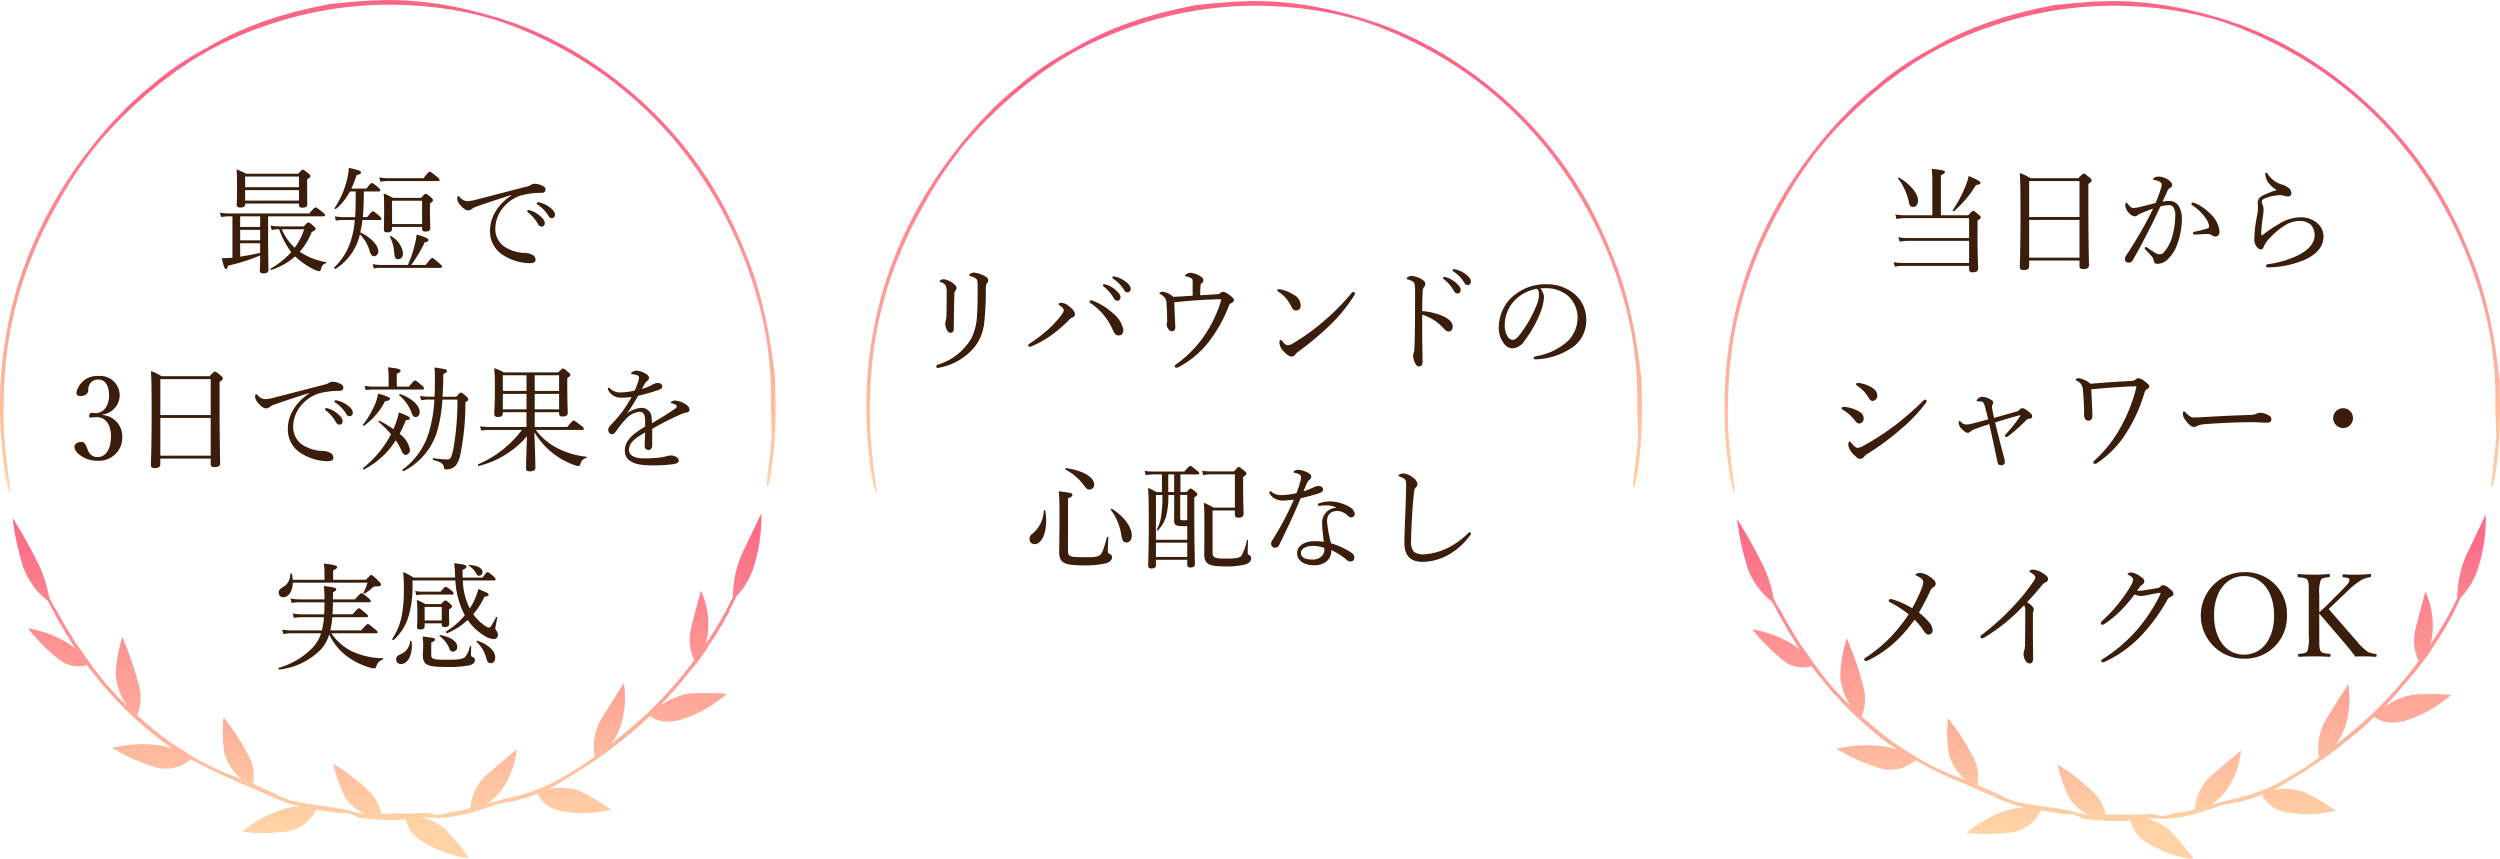
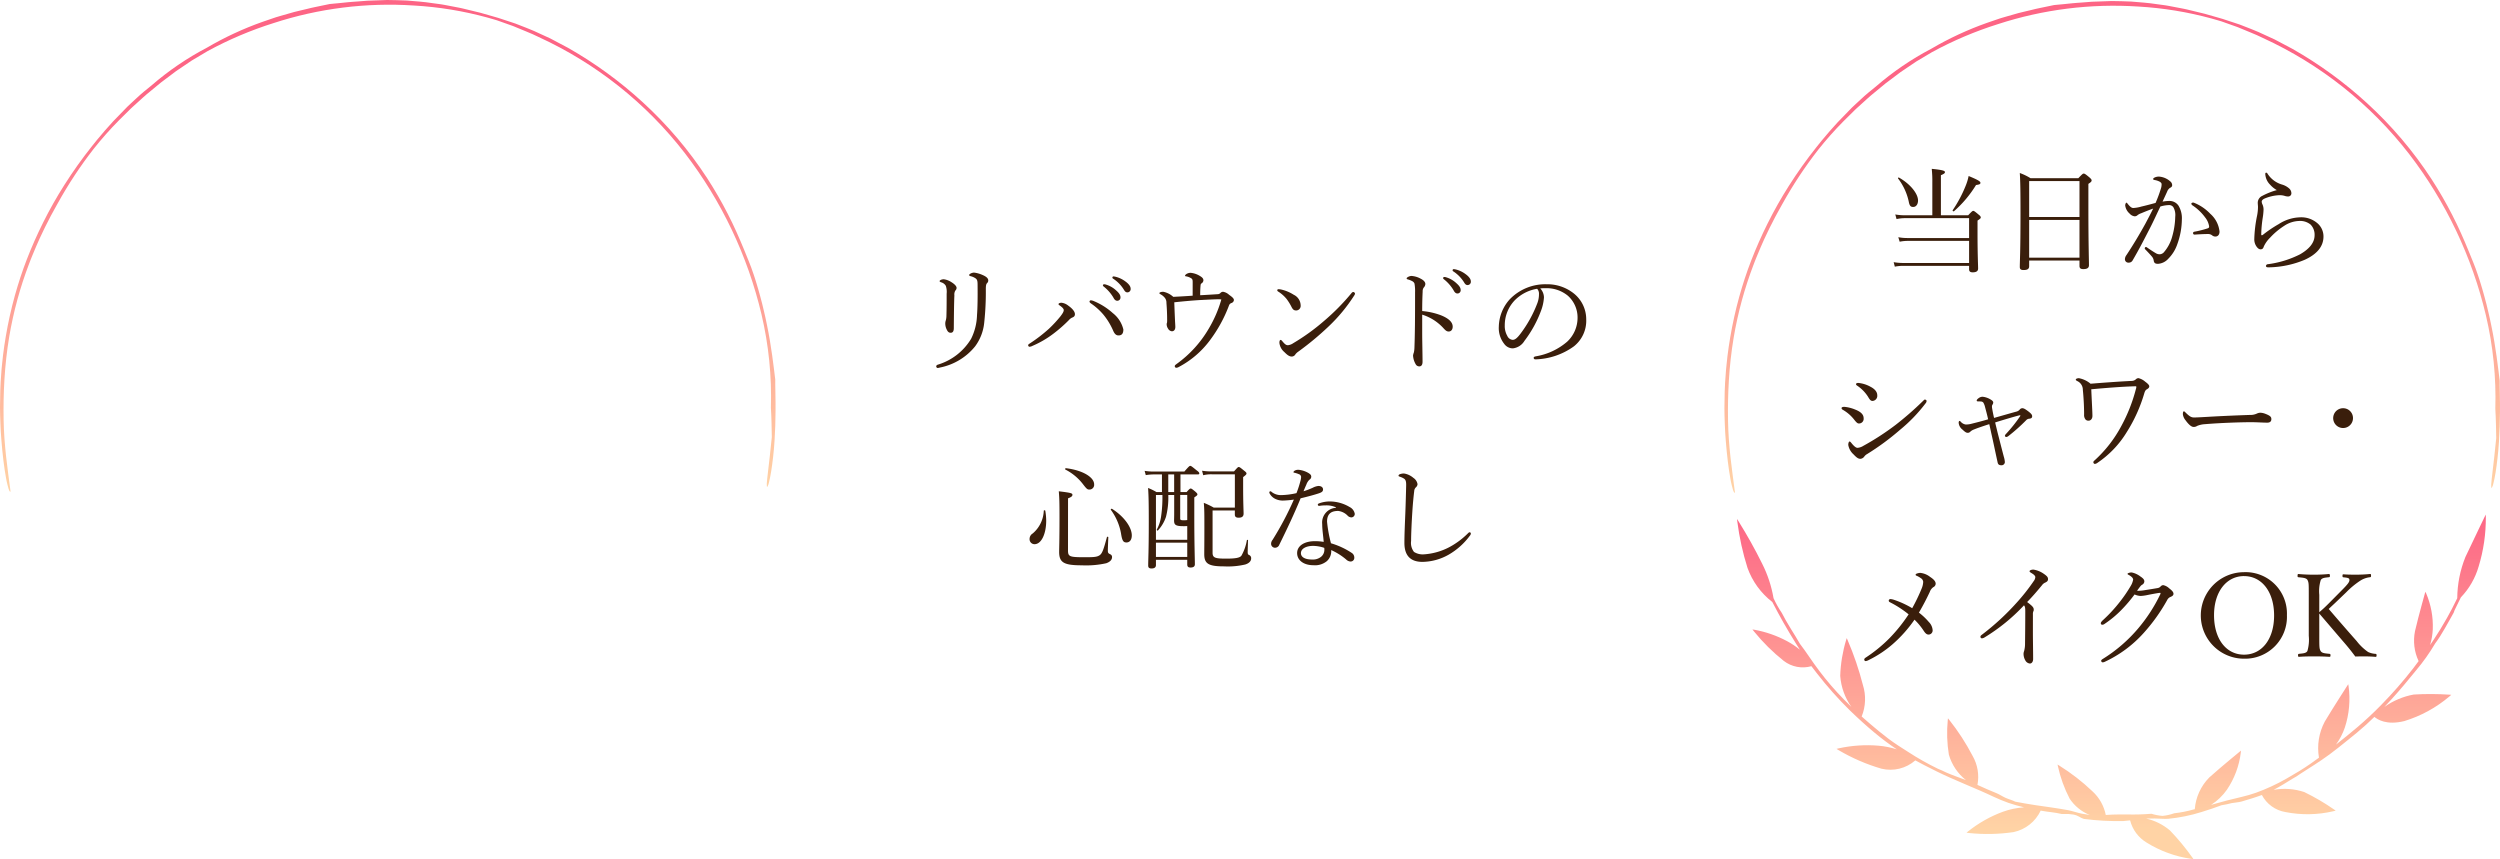
<svg xmlns="http://www.w3.org/2000/svg" xmlns:xlink="http://www.w3.org/1999/xlink" id="グループ_1610" data-name="グループ 1610" width="303" height="104.125" viewBox="0 0 303 104.125">
  <defs>
    <linearGradient id="linear-gradient" y1="1" x2="0" y2="0.17" gradientUnits="objectBoundingBox">
      <stop offset="0" stop-color="#ffd3a5" />
      <stop offset="1" stop-color="#fd6585" />
    </linearGradient>
    <linearGradient id="linear-gradient-2" x1="0.5" y1="0.91" x2="0.5" y2="0" xlink:href="#linear-gradient" />
    <clipPath id="clip-path">
      <path id="パス_4852" data-name="パス 4852" d="M46.921,0c-.8.029-1.607.049-2.4.087L43.338.179l-.584.041c-.194.013-.386.024-.576.049q-.572.063-1.129.116L40.5.435c-.183.015-.364.026-.542.052C39.446.6,38.859.724,38.217.85c-.322.055-.651.149-.993.228l-1.051.25c-.179.044-.361.08-.542.132l-.544.156-1.1.315c-.184.055-.37.1-.552.163l-.544.185-1.072.368a39.167,39.167,0,0,0-6.748,3.136,35.074,35.074,0,0,0-6.732,4.594c-.3.252-.61.5-.92.748s-.6.529-.9.8l-.712.659c-.118.112-.242.218-.355.335l-.343.352-1.378,1.42-.665.741-.333.371-.322.381-.644.76-.623.777A53.578,53.578,0,0,0,7.812,22.4a49.793,49.793,0,0,0-2.577,4.556c-.748,1.5-1.4,2.98-1.973,4.453S2.214,34.352,1.8,35.826A49.8,49.8,0,0,0,.7,40.778c-.061.39-.135.772-.183,1.152L.367,43.054c-.046.37-.079.736-.118,1.1q-.028.271-.055.538t-.039.534C.035,46.636.007,47.995,0,49.328c.013.667.01,1.328.048,1.988.016.33.025.659.046.989s.048.659.071.991C.3,55.032.5,56.688.718,57.863c.048.3.108.558.161.786s.1.42.152.571c.1.3.178.434.247.351C1.109,58.244.9,56.809.739,55.335s-.276-2.98-.3-4.431c-.03-1.687,0-3.28.1-4.92A49.469,49.469,0,0,1,1.12,40.8a46.472,46.472,0,0,1,2.416-8.859c.126-.356.277-.7.414-1.045s.275-.687.426-1.017l.434-.985.449-.943.22-.459.228-.444.44-.862.442-.808c.144-.262.279-.521.423-.762a50.305,50.305,0,0,1,4.354-6.592A42.241,42.241,0,0,1,14.4,14.6l.808-.8.406-.4.2-.2L16.027,13l.857-.775.431-.392c.144-.131.286-.266.44-.387L19.508,10l1.84-1.385,1.9-1.283c.648-.392,1.3-.775,1.931-1.149A44.891,44.891,0,0,1,33.149,2.8,45.3,45.3,0,0,1,50.172.669a43,43,0,0,1,8.867,1.448l.791.227c.132.04.266.075.4.119l.394.139,1.583.564c.523.205,1.038.431,1.553.642.256.109.516.207.766.323l.745.349A47.277,47.277,0,0,1,83,18.557,51.529,51.529,0,0,1,92.293,38.1a43.745,43.745,0,0,1,1.14,11.317c.078,1.255.088,2.484.11,3.556-.146,1.49-.324,3.082-.467,4.255-.028.294-.066.56-.091.794s-.042.432-.05.589c-.015.315.008.462.081.373a2.02,2.02,0,0,0,.2-.594c.075-.317.174-.74.248-1.246s.17-1.088.233-1.723c.033-.318.075-.646.1-.984s.052-.685.079-1.036c.073-1.2.119-2.456.12-3.614V49.7q0-.252,0-.5c0-.164,0-.325,0-.484s-.006-.313-.009-.465c0-.3-.008-.592-.012-.863-.007-.542-.024-1.012-.013-1.383-.193-1.555-.48-4.1-.994-6.565l-.192-.922c-.061-.306-.14-.606-.208-.9s-.135-.59-.21-.875l-.221-.833c-.136-.542-.3-1.042-.43-1.5s-.272-.859-.384-1.2c-.176-.55-.38-1.061-.572-1.551s-.392-.953-.57-1.4c-.582-1.42-1.22-2.875-1.967-4.325a49.389,49.389,0,0,0-2.509-4.344,47.988,47.988,0,0,0-7.823-9.215,49.775,49.775,0,0,0-9.05-6.584c-.754-.411-1.468-.777-2.139-1.132l-1.962-.9c-.155-.075-.314-.132-.47-.195L63.8,3.376l-.906-.354-.445-.173L62,2.7l-.888-.292-.727-.24c-.241-.079-.487-.139-.728-.21l-1.444-.413c-.481-.127-.965-.232-1.446-.351l-.721-.175c-.12-.031-.241-.057-.362-.078l-.364-.07L53.858.591c-.244-.053-.492-.077-.739-.115l-.745-.1c-1-.163-2.017-.219-3.06-.311C48.525.021,47.723.017,46.921,0Z" fill="url(#linear-gradient)" />
    </clipPath>
    <clipPath id="clip-path-2">
      <path id="パス_4853" data-name="パス 4853" d="M94.484,148.786c-.009.038-1.288,2.652-2.316,4.84a13.655,13.655,0,0,0-.992,5c-.437.921-.866,1.72-1.275,2.447-.547.963-1.058,1.8-1.585,2.588-.145.218-.289.431-.434.643a7.735,7.735,0,0,0,.329-1.935,10.113,10.113,0,0,0-.8-4.325l-.1-.2-.079.28c0,.03-.7,2.459-1.175,4.486a5.827,5.827,0,0,0,.437,3.638c-.207.282-.426.575-.662.886a50.354,50.354,0,0,1-3.865,4.419c-.992,1.022-1.951,1.894-2.889,2.7-.875.746-1.735,1.432-2.6,2.115a7.782,7.782,0,0,0,1.069-2.054,11.152,11.152,0,0,0,.455-5.051c-.013-.072-.025-.144-.038-.215-.047.074-.094.147-.142.22-.008.031-1.516,2.329-2.705,4.317a6.857,6.857,0,0,0-.7,4.367c-.364.269-.707.515-1,.719-.917.638-1.869,1.216-2.949,1.827a23.808,23.808,0,0,1-3.692,1.707c-1.138.407-2.263.609-3.538.943-.559.147-1.3.349-1.848.509l-.053.017a6.809,6.809,0,0,0,1.919-1.832,10.226,10.226,0,0,0,1.69-4.532c.006-.07.012-.141.018-.211l-.19.154c-.015.025-2.023,1.638-3.658,3.105a6.155,6.155,0,0,0-1.751,3.842l-.145.029a14.322,14.322,0,0,1-2.353.463,5.754,5.754,0,0,1-1.424.317,6.145,6.145,0,0,1-1.325-.258,28.292,28.292,0,0,1-2.939.084c-.613,0-1.208-.009-1.789.016-.281.012-.548.031-.812.046a5.259,5.259,0,0,0-1.617-2.869,25.01,25.01,0,0,0-4.028-3.121l-.2-.123.042.2a15.809,15.809,0,0,0,1.42,3.928,5.259,5.259,0,0,0,2.445,1.987c-.265-.065-.627-.09-.981-.163-.582-.119-1.131-.32-1.595-.411-1.305-.247-3.184-.494-4-.617-.856-.117-1.771-.3-2.459-.426-.326-.171-.75-.274-1.182-.465-.318-.14-.767-.435-1.059-.549-.723-.28-1.554-.663-2.338-1.014a5.121,5.121,0,0,0-.587-3.515,27.234,27.234,0,0,0-2.834-4.368l-.154-.189c-.007.069-.015.138-.023.207a16.119,16.119,0,0,0,.133,4.2,6.078,6.078,0,0,0,2.066,3.08c-.845-.324-1.663-.6-2.421-.936a10.549,10.549,0,0,0-.968-.435,32.941,32.941,0,0,1-3.642-2.06c-.813-.512-1.561-.988-2.35-1.576-.743-.556-1.473-1.165-2.22-1.8-.344-.291-.69-.593-1.034-.9a5.649,5.649,0,0,0,.147-3.83,37.2,37.2,0,0,0-1.847-5.42c-.037-.083-.074-.166-.11-.249l-.065.205a16.844,16.844,0,0,0-.724,4.372,7.42,7.42,0,0,0,1.356,3.761q-.471-.456-.933-.93a34.873,34.873,0,0,1-2.953-3.428c-.912-1.2-1.649-2.384-2.353-3.288-.15-.265-.33-.565-.524-.884s-.4-.653-.61-.99c-.411-.674-.805-1.354-1.065-1.873a12.842,12.842,0,0,1-1-1.781,14.755,14.755,0,0,0-1.367-4.162,59.148,59.148,0,0,0-2.889-5.179c-.059-.089-.116-.18-.174-.27q.021.176.043.351a32.278,32.278,0,0,0,1.23,5.581,9.12,9.12,0,0,0,3.008,4.137c.478.917.915,1.729,1.333,2.467.554.982,1.076,1.833,1.587,2.654.142.226.284.446.427.666a9.788,9.788,0,0,0-1.561-1.044,13.521,13.521,0,0,0-3.985-1.386l-.21-.027c.068.087.137.173.207.258a23.292,23.292,0,0,0,3.587,3.547,3.79,3.79,0,0,0,3.354.644c.213.285.441.58.687.891a45.534,45.534,0,0,0,3.969,4.463c1.037,1.006,2.013,1.889,2.979,2.69a31.486,31.486,0,0,0,2.714,2.034,10.36,10.36,0,0,0-2.191-.44,16.27,16.27,0,0,0-4.914.332l-.2.055.26.156a22.692,22.692,0,0,0,5.187,2.243,4.584,4.584,0,0,0,4.1-1.007c.4.217.768.412,1.085.576.989.508,1.978,1.009,3.1,1.508,1.159.515,2.353,1.013,3.716,1.6,1.106.474,2.123,1.024,3.381,1.462a18.516,18.516,0,0,0,1.855.53l.055.011a9.391,9.391,0,0,0-2.584.541,15.266,15.266,0,0,0-4.239,2.4l-.159.14.286.033a21.739,21.739,0,0,0,5.413-.109,4.716,4.716,0,0,0,3.29-2.609c.048.011.1.022.145.031.777.148,1.591.181,2.372.38.107,0,.212,0,.317,0a5.537,5.537,0,0,1,1.135.072c.608.116.819.4,1.259.527a32.3,32.3,0,0,0,4.789.26c.285-.02.554-.052.82-.084a4.394,4.394,0,0,0,1.991,2.687,13.955,13.955,0,0,0,5.4,1.973l.285.036-.121-.176a28.721,28.721,0,0,0-2.728-3.3,6.85,6.85,0,0,0-2.873-1.439,4.856,4.856,0,0,0,.583,0c.137,0,.278-.01.42-.008.6.005,1.186.072,1.666.037a19.739,19.739,0,0,0,4.042-.824c.842-.264,1.743-.555,2.4-.815a12.048,12.048,0,0,0,1.25-.263c.342-.066.877-.094,1.183-.188.756-.226,1.649-.486,2.472-.793a3.957,3.957,0,0,0,2.859,2.067,13.732,13.732,0,0,0,5.8-.1l.285-.072-.17-.122a26.934,26.934,0,0,0-3.638-2.132,7.58,7.58,0,0,0-3.709-.269c.829-.428,1.577-.917,2.3-1.355a7.442,7.442,0,0,0,.92-.577c1.1-.713,2.355-1.477,3.539-2.349.785-.576,1.479-1.147,2.25-1.766.728-.584,1.467-1.184,2.2-1.848q.5-.46,1-.946c.366.3,1.44,1.047,3.624.51a15.373,15.373,0,0,0,5.454-2.975l.24-.209-.214-.018A34.334,34.334,0,0,0,85.9,170.3a8.864,8.864,0,0,0-3.556,1.505q.455-.474.9-.967c1.008-1.114,1.986-2.28,2.926-3.447a23.9,23.9,0,0,0,2.337-3.293c.181-.239.378-.527.579-.839s.4-.655.6-1c.4-.684.768-1.377,1.057-1.876.04-.241.533-1.115.87-1.857a9.061,9.061,0,0,0,2.16-3.758,19.873,19.873,0,0,0,.866-5.96c0-.108-.006-.214-.009-.322-.048.1-.1.2-.146.3" transform="translate(-3.886 -148.484)" fill="url(#linear-gradient-2)" />
    </clipPath>
  </defs>
  <g id="グループ_1494" data-name="グループ 1494" transform="translate(209 0.125)">
    <g id="グループ_1000" data-name="グループ 1000">
      <g id="グループ_999" data-name="グループ 999" clip-path="url(#clip-path)">
        <rect id="長方形_565" data-name="長方形 565" width="94" height="59.655" transform="translate(0 0)" fill="url(#linear-gradient)" />
      </g>
    </g>
    <g id="グループ_1002" data-name="グループ 1002" transform="translate(1.528 62.237)">
      <g id="グループ_1001" data-name="グループ 1001" transform="translate(0 0)" clip-path="url(#clip-path-2)">
        <rect id="長方形_566" data-name="長方形 566" width="90.839" height="41.763" transform="translate(0 0)" fill="url(#linear-gradient-2)" />
      </g>
    </g>
  </g>
  <path id="パス_5114" data-name="パス 5114" d="M-20.762-5.908v-4.858c.378-.154.49-.252.49-.364,0-.154-.168-.266-1.6-.406a14.165,14.165,0,0,1,.07,1.68v3.948H-25.06a6.427,6.427,0,0,1-1.232-.1l.154.56a4.944,4.944,0,0,1,1.106-.112h7.686V-3.15h-7.42a5.825,5.825,0,0,1-1.162-.1l.168.546a4.92,4.92,0,0,1,1.008-.1h7.406V-.126h-7.98a6.851,6.851,0,0,1-1.162-.1l.14.546a5.1,5.1,0,0,1,1.036-.1h7.966V.63c0,.266.14.378.434.378.448,0,.658-.154.658-.462,0-.406-.07-1.694-.07-4.312v-1.5c.364-.238.392-.294.392-.378s-.042-.182-.266-.35c-.462-.392-.56-.448-.644-.448s-.168.056-.616.532Zm-3.36-1.008c.35,0,.588-.322.588-.784,0-.812-.91-1.988-2.324-2.786-.042-.028-.126.07-.1.112a7.039,7.039,0,0,1,1.288,2.758C-24.57-7.07-24.444-6.916-24.122-6.916Zm4.942.518a13.689,13.689,0,0,0,2.674-3.178c.49-.07.532-.126.532-.28s-.308-.35-1.428-.812a6.318,6.318,0,0,1-.35,1.162,15.528,15.528,0,0,1-1.582,2.982C-19.376-6.454-19.25-6.342-19.18-6.4ZM-10.066-.42h6.1V.224c0,.28.126.392.462.392.462,0,.686-.14.686-.476,0-.616-.07-2.576-.07-7.07V-9.716c.322-.21.392-.294.392-.42,0-.084-.042-.168-.266-.364-.5-.42-.588-.462-.7-.462-.084,0-.154.042-.644.56H-9.9a6.963,6.963,0,0,0-1.3-.63c.07,1.134.084,2.38.084,4.942,0,4.69-.084,5.712-.084,6.44,0,.28.126.378.462.378.448,0,.672-.126.672-.462Zm0-4.928h6.1V-.77h-6.1Zm6.1-.35h-6.1v-4.354h6.1ZM13.006-3.934a3.326,3.326,0,0,0-1.12-2.156,5.542,5.542,0,0,0-1.96-1.33A.256.256,0,0,0,9.8-7.448c-.126,0-.21.07-.21.14a.29.29,0,0,0,.14.2,6.007,6.007,0,0,1,1.54,1.47,2.276,2.276,0,0,1,.476,1.078c0,.154-.056.2-.224.252a12.192,12.192,0,0,1-1.568.392c-.112.028-.154.084-.154.168a.173.173,0,0,0,.2.182c.644-.042,1.134-.07,1.582-.07a.787.787,0,0,1,.518.154.644.644,0,0,0,.406.154C12.768-3.332,13.006-3.514,13.006-3.934ZM6.1-7.56c.2-.434.392-.84.56-1.218A.956.956,0,0,1,7-9.226c.182-.084.266-.182.266-.322a.584.584,0,0,0-.224-.462,2.277,2.277,0,0,0-1.4-.588,1.22,1.22,0,0,0-.5.112c-.1.056-.182.112-.182.182s.056.1.2.126a1.975,1.975,0,0,1,.616.21c.182.126.21.2.21.322a1.611,1.611,0,0,1-.1.546,15.643,15.643,0,0,1-.63,1.694c-.672.182-1.2.322-1.694.434a4.287,4.287,0,0,1-1.008.182c-.224,0-.434-.2-.686-.518-.07-.1-.1-.126-.154-.126s-.14.182-.14.336a1.568,1.568,0,0,0,.532.98.94.94,0,0,0,.63.336.508.508,0,0,0,.35-.154,1.524,1.524,0,0,1,.406-.21c.406-.168.952-.392,1.47-.574-.28.588-.588,1.162-.952,1.848C3.3-3.584,2.548-2.324,1.722-1.078A.865.865,0,0,0,1.54-.56a.415.415,0,0,0,.448.392.522.522,0,0,0,.49-.28c.756-1.288,1.386-2.52,2.114-3.934.42-.812.812-1.694,1.246-2.59A4,4,0,0,1,6.8-7.14a.642.642,0,0,1,.6.238,1.906,1.906,0,0,1,.238,1.176,9.3,9.3,0,0,1-.364,2.38,4.831,4.831,0,0,1-.994,1.9.724.724,0,0,1-.532.266.914.914,0,0,1-.406-.1c-.364-.21-.7-.434-1.106-.714a.255.255,0,0,0-.154-.07c-.07,0-.14.1-.14.154a.189.189,0,0,0,.07.14c.336.35.588.616.812.882a.922.922,0,0,1,.21.5c.056.28.2.364.518.364A1.845,1.845,0,0,0,6.8-.644,4.584,4.584,0,0,0,7.9-2.436,9,9,0,0,0,8.442-5.4,2.922,2.922,0,0,0,8.036-7.07,1.3,1.3,0,0,0,6.93-7.644,4.351,4.351,0,0,0,6.1-7.56ZM19.95-8.96a8.606,8.606,0,0,0-1.764.7.925.925,0,0,0-.546.812c0,.182.028.378.028.532a5.478,5.478,0,0,1-.112,1.064A15.886,15.886,0,0,0,17.22-3a1.5,1.5,0,0,0,.224.812c.168.266.35.406.532.406.224,0,.322-.1.406-.364a3.634,3.634,0,0,1,.742-1.036A8.614,8.614,0,0,1,20.832-4.62a3.448,3.448,0,0,1,1.848-.6,2,2,0,0,1,1.358.434,1.742,1.742,0,0,1,.49,1.3c0,.9-.644,1.666-1.764,2.31a12,12,0,0,1-3.92,1.2.238.238,0,0,0-.21.21c0,.126.126.168.28.168a11.671,11.671,0,0,0,4.438-.924c1.372-.63,2.254-1.54,2.254-2.814a2.111,2.111,0,0,0-.658-1.54,2.991,2.991,0,0,0-2.184-.784,5,5,0,0,0-2.59.826A14.7,14.7,0,0,0,18.3-3.57c-.084.07-.126.084-.168.084s-.07-.042-.07-.1A14.979,14.979,0,0,1,18.242-5.6a8.07,8.07,0,0,0,.1-.98,1.528,1.528,0,0,0-.112-.6.974.974,0,0,1-.112-.378c0-.14.126-.28.35-.378a5.143,5.143,0,0,1,1.764-.406,2.066,2.066,0,0,1,.672.084,1.279,1.279,0,0,0,.434.07.379.379,0,0,0,.378-.392.794.794,0,0,0-.294-.6,2.238,2.238,0,0,0-.826-.448,3.121,3.121,0,0,1-1.75-1.288c-.07-.126-.112-.154-.182-.154s-.112.042-.112.168a1.976,1.976,0,0,0,.588,1.288A3.1,3.1,0,0,0,19.95-8.96ZM-30.786,14.41c-.154,0-.266.07-.266.14s.042.126.126.182a4.561,4.561,0,0,1,1.316,1.33c.224.378.336.532.56.532a.617.617,0,0,0,.574-.686c0-.42-.308-.77-.826-1.036A3.754,3.754,0,0,0-30.786,14.41Zm1.078,8.624a30.619,30.619,0,0,0,3.976-2.926,18.835,18.835,0,0,0,3.108-3.22.464.464,0,0,0,.126-.294c0-.084-.112-.168-.21-.168-.07,0-.168.126-.322.266a38,38,0,0,1-3.234,2.814A31.6,31.6,0,0,1-30.17,22.04a1.553,1.553,0,0,1-.7.238c-.238,0-.518-.322-.686-.518-.1-.126-.2-.252-.266-.252-.1,0-.168.2-.168.42a1.975,1.975,0,0,0,.63,1.134c.434.462.616.546.854.546a.643.643,0,0,0,.462-.28A1.047,1.047,0,0,1-29.708,23.034Zm-2.758-5.726c-.238,0-.336.07-.336.154s.042.14.14.2a4.683,4.683,0,0,1,1.414,1.232c.2.252.364.434.532.434a.568.568,0,0,0,.588-.644c0-.448-.35-.784-1.036-1.05A4.5,4.5,0,0,0-32.466,17.308Zm18.144,1.344c-.1-.448-.168-.77-.224-1.12a1.394,1.394,0,0,1-.028-.294.372.372,0,0,1,.07-.2.491.491,0,0,0,.084-.252c0-.126-.084-.252-.49-.462a2.253,2.253,0,0,0-.8-.238.79.79,0,0,0-.476.168c-.168.112-.238.224-.238.294s.056.1.154.1a2.812,2.812,0,0,1,.35.014.386.386,0,0,1,.294.126,1.811,1.811,0,0,1,.21.532c.112.42.238.882.378,1.5-.7.21-1.372.378-1.988.532a2.644,2.644,0,0,1-.714.1.976.976,0,0,1-.616-.336c-.07-.07-.1-.1-.154-.1s-.1.112-.1.21a1.144,1.144,0,0,0,.462.84c.336.322.476.392.644.392a.424.424,0,0,0,.308-.14,1.268,1.268,0,0,1,.406-.252c.5-.2,1.092-.406,1.89-.658.07.308.154.672.238,1.078.252,1.092.5,2.324.77,3.542.056.308.238.364.49.364a.4.4,0,0,0,.392-.378,2.8,2.8,0,0,0-.126-.658c-.252-.952-.5-1.932-.77-2.982-.1-.434-.2-.8-.28-1.176.952-.294,2.184-.672,2.968-.868.07-.014.112.042.07.1A17.737,17.737,0,0,1-12.88,20.6a.41.41,0,0,0-.126.224.179.179,0,0,0,.154.14.482.482,0,0,0,.252-.1,21.687,21.687,0,0,0,2.184-1.946.523.523,0,0,1,.364-.168c.238-.028.35-.112.35-.294s-.1-.308-.434-.574c-.42-.322-.6-.406-.756-.406a.409.409,0,0,0-.322.168.767.767,0,0,1-.378.238C-12.32,18.078-13.272,18.358-14.322,18.652Zm11.7-4.144a3.1,3.1,0,0,0-1.414-.672c-.182,0-.378.07-.378.168s.07.112.182.182a1.161,1.161,0,0,1,.672,1.064c.084.812.154,1.946.154,2.982a.872.872,0,0,0,.154.588.46.46,0,0,0,.378.168c.252,0,.476-.21.476-.588,0-.462-.07-1.582-.14-3.22,1.848-.168,3.78-.322,5.362-.364.07,0,.1.028.1.07a.955.955,0,0,1-.056.28,19.538,19.538,0,0,1-1.764,4.466,15.311,15.311,0,0,1-3.262,4.186c-.1.084-.126.14-.126.21a.21.21,0,0,0,.182.2.677.677,0,0,0,.322-.14,11.985,11.985,0,0,0,3.556-3.738,18.445,18.445,0,0,0,2.114-4.69c.112-.364.21-.42.35-.5s.252-.2.252-.336c0-.168-.224-.364-.49-.56a1.91,1.91,0,0,0-.826-.434.484.484,0,0,0-.336.168.782.782,0,0,1-.462.168C1.078,14.228-.952,14.368-2.618,14.508ZM10.3,19.618a2.931,2.931,0,0,1,.966-.21c1.834-.154,4.312-.238,5.558-.238.686,0,1.442.056,1.974.056.308,0,.49-.14.49-.42,0-.252-.084-.406-.742-.658a1.858,1.858,0,0,0-.574-.126,1.043,1.043,0,0,0-.434.1,1.827,1.827,0,0,1-.854.168c-1.19.042-3.08.112-4.984.224-.952.056-1.484.084-1.778.084-.322,0-.518-.1-1.008-.574-.1-.1-.154-.168-.224-.168-.1,0-.126.168-.126.35a1.426,1.426,0,0,0,.322.728c.364.5.7.812.98.812A.727.727,0,0,0,10.3,19.618Zm17.682-2.142a1.2,1.2,0,1,0,1.2,1.2A1.192,1.192,0,0,0,27.986,17.476ZM-24.241,41.714a11,11,0,0,0-2.268-1.036,1.845,1.845,0,0,0-.35-.07c-.126,0-.224.07-.224.182,0,.084.028.14.14.2a12.474,12.474,0,0,1,2.268,1.47A19.3,19.3,0,0,1-27,45.354a17.4,17.4,0,0,1-2.884,2.352c-.126.084-.168.154-.168.238a.183.183,0,0,0,.168.182,1.082,1.082,0,0,0,.392-.14,13.36,13.36,0,0,0,2.87-1.9,16.06,16.06,0,0,0,2.66-2.982,7.948,7.948,0,0,1,1.148,1.4c.2.294.364.406.56.406a.5.5,0,0,0,.49-.532,1.561,1.561,0,0,0-.462-.994,7.739,7.739,0,0,0-1.2-1.134c.546-.938.91-1.652,1.316-2.506a1.164,1.164,0,0,1,.42-.574.488.488,0,0,0,.294-.42c0-.322-.308-.588-.672-.826a2.289,2.289,0,0,0-1.19-.49c-.21,0-.546.1-.56.182a.116.116,0,0,0,.084.154,2.529,2.529,0,0,1,.546.308.571.571,0,0,1,.28.448,2.328,2.328,0,0,1-.168.756A22.147,22.147,0,0,1-24.241,41.714Zm14.63.742a.924.924,0,0,1,.042-.336.416.416,0,0,0,.056-.252c0-.238-.154-.42-.8-.9.672-.686,1.218-1.33,1.806-2.044a.914.914,0,0,1,.406-.322c.2-.1.322-.2.322-.406,0-.252-.14-.392-.546-.672a2.943,2.943,0,0,0-1.232-.49c-.21,0-.462.084-.462.2,0,.084.1.14.28.252.308.182.42.35.42.462a.85.85,0,0,1-.182.462,24.2,24.2,0,0,1-2.114,2.674,30.134,30.134,0,0,1-4.13,3.808c-.154.112-.224.182-.224.266a.185.185,0,0,0,.182.21.718.718,0,0,0,.336-.126,22.561,22.561,0,0,0,4.76-3.878c.126.154.154.308.154.728,0,1.47-.014,2.73-.028,3.906a3.438,3.438,0,0,1-.112.91.95.95,0,0,0-.07.35,1.6,1.6,0,0,0,.21.77.7.7,0,0,0,.56.392c.238,0,.392-.238.392-.546,0-.966-.028-2.282-.028-3.318Zm12.32-2.408a2.046,2.046,0,0,0,.728.182,5.01,5.01,0,0,0,.826-.112c.546-.112,1.316-.252,1.526-.266a.064.064,0,0,1,.07.056.433.433,0,0,1-.028.112,19.45,19.45,0,0,1-2.646,4.1,18.17,18.17,0,0,1-4.34,3.752c-.126.084-.182.14-.182.224a.2.2,0,0,0,.168.182A.685.685,0,0,0-.9,48.21,14.606,14.606,0,0,0,3.829,44.7a21.541,21.541,0,0,0,2.828-3.962.784.784,0,0,1,.448-.406c.182-.084.322-.182.322-.364,0-.224-.21-.42-.532-.672a1.47,1.47,0,0,0-.714-.378.457.457,0,0,0-.322.168.611.611,0,0,1-.322.182c-.476.084-.91.154-1.54.252a5.312,5.312,0,0,1-.8.084.8.8,0,0,1-.182-.014c.392-.532.462-.63.6-.714a.484.484,0,0,0,.28-.406c0-.21-.14-.378-.476-.6a2.594,2.594,0,0,0-1.064-.49c-.252,0-.5.1-.5.168s.084.1.182.154c.364.21.5.392.5.546a2.234,2.234,0,0,1-.322.812A16.619,16.619,0,0,1,.959,40.9a17.8,17.8,0,0,1-2.016,2.2c-.2.182-.322.322-.322.42a.173.173,0,0,0,.182.2.471.471,0,0,0,.266-.1,12.707,12.707,0,0,0,2.016-1.666A17.581,17.581,0,0,0,2.709,40.048Zm13.272-2.7a5.243,5.243,0,0,0,0,10.486,5.076,5.076,0,0,0,5.194-5.278A5.019,5.019,0,0,0,15.981,37.346Zm0,.476c2.128,0,3.64,1.876,3.64,4.774,0,2.87-1.484,4.746-3.64,4.746s-3.64-1.876-3.64-4.788C12.341,39.726,13.839,37.822,15.981,37.822Zm9.114,4.536c.938,1.092,2.044,2.394,3.178,3.71.476.56.812.994,1.19,1.5.42-.014.756-.014,1.176-.014.378,0,.8.014,1.274.056.1,0,.126-.042.126-.182s-.028-.168-.112-.182a2.483,2.483,0,0,1-.91-.224A6.179,6.179,0,0,1,29.631,45.7c-1.512-1.708-2.534-2.9-3.388-3.892.252-.252.476-.448.8-.756l1.33-1.274a10.077,10.077,0,0,1,1.694-1.4,2.715,2.715,0,0,1,1.19-.42c.084-.014.112-.028.112-.182s-.014-.21-.112-.21c-.532.056-1.162.084-1.638.084-.518,0-1.064,0-1.582-.042-.1,0-.126.028-.126.182s.028.168.126.182c.266.028.658.056.7.224.07.28-.084.518-.98,1.414l-1.54,1.554c-.378.378-.686.672-1.12,1.036V40.09a4.483,4.483,0,0,1,.182-1.792c.168-.266.476-.28.966-.336.112-.014.14-.028.14-.182s-.028-.21-.14-.21c-.546.056-1.232.084-1.792.084s-1.3-.028-1.876-.084c-.084,0-.112.042-.112.224,0,.154.028.154.112.168.518.056.938.07,1.092.336.154.308.154.462.154,1.792v4.97a4.891,4.891,0,0,1-.168,1.848c-.168.28-.546.28-1.008.336-.1.014-.126.042-.126.182s.028.182.126.182c.532-.042,1.246-.056,1.806-.056s1.274.014,1.876.056c.1,0,.126-.042.126-.182s-.028-.168-.126-.182c-.532-.056-.9-.07-1.064-.336s-.168-.462-.168-1.848Z" transform="translate(256 32)" fill="#3a1e0b" />
  <g id="グループ_1495" data-name="グループ 1495" transform="translate(105 0.125)">
    <g id="グループ_1000-2" data-name="グループ 1000">
      <g id="グループ_999-2" data-name="グループ 999" clip-path="url(#clip-path)">
-         <rect id="長方形_565-2" data-name="長方形 565" width="94" height="59.655" transform="translate(0 0)" fill="url(#linear-gradient)" />
-       </g>
+         </g>
    </g>
    <g id="グループ_1002-2" data-name="グループ 1002" transform="translate(1.528 62.237)">
      <g id="グループ_1001-2" data-name="グループ 1001" transform="translate(0 0)" clip-path="url(#clip-path-2)">
-         <rect id="長方形_566-2" data-name="長方形 566" width="90.839" height="41.763" transform="translate(0 0)" fill="url(#linear-gradient-2)" />
-       </g>
+         </g>
    </g>
  </g>
  <path id="パス_5113" data-name="パス 5113" d="M-37.59-10.15a.866.866,0,0,0-.378.07c-.084.042-.154.1-.154.154s.07.1.182.14a.937.937,0,0,1,.574.434,2.275,2.275,0,0,1,.1.952c0,.98,0,1.806-.028,2.73a2.18,2.18,0,0,1-.07.49,1.2,1.2,0,0,0-.07.378,1.674,1.674,0,0,0,.182.756c.112.224.224.378.476.378s.378-.182.378-.56c.014-1.68.028-3.052.07-3.976a.921.921,0,0,1,.112-.574.47.47,0,0,0,.154-.322c0-.238-.294-.5-.644-.714A2.2,2.2,0,0,0-37.59-10.15Zm3.64-.812a.99.99,0,0,0-.434.126c-.1.07-.154.112-.154.168s.042.112.168.14a1.706,1.706,0,0,1,.63.28c.182.14.224.322.224.77.014,1.568,0,2.758-.07,3.668A6.888,6.888,0,0,1-34.3-2.94,7.1,7.1,0,0,1-38.346.2c-.112.042-.182.112-.182.2a.191.191,0,0,0,.2.2A1.888,1.888,0,0,0-38.08.546,7.285,7.285,0,0,0-33.81-2.03a5.752,5.752,0,0,0,1.092-2.814,35.027,35.027,0,0,0,.2-4.116c0-.476.056-.63.154-.728a.425.425,0,0,0,.14-.322c0-.294-.308-.5-.714-.672A3.579,3.579,0,0,0-33.95-10.962Zm18.1,6.888a3.567,3.567,0,0,0-1.274-1.974A7.979,7.979,0,0,0-19.39-7.49a1.219,1.219,0,0,0-.392-.112.161.161,0,0,0-.168.168c0,.07.084.154.252.266a7.568,7.568,0,0,1,1.442,1.316,8.187,8.187,0,0,1,1.19,1.974c.154.336.336.532.63.532C-16.016-3.346-15.848-3.6-15.848-4.074Zm-7.224-2.338c0,.182-.126.392-.392.742a14.916,14.916,0,0,1-1.4,1.512,18.541,18.541,0,0,1-2.31,1.778c-.14.084-.21.14-.21.224a.176.176,0,0,0,.182.182.92.92,0,0,0,.35-.112,11.817,11.817,0,0,0,2.506-1.456,16.9,16.9,0,0,0,1.9-1.666,1.2,1.2,0,0,1,.378-.294c.238-.084.35-.2.35-.42,0-.364-.406-.756-.826-1.05a1.568,1.568,0,0,0-.812-.336c-.154,0-.35.07-.35.168,0,.056.028.084.168.182C-23.2-6.72-23.072-6.552-23.072-6.412Zm4.9-3.136a.144.144,0,0,0-.154.14.217.217,0,0,0,.1.14,4.845,4.845,0,0,1,1.176,1.344q.189.378.462.378a.39.39,0,0,0,.392-.42c0-.294-.2-.546-.532-.84a3.152,3.152,0,0,0-1.218-.7A.8.8,0,0,0-18.172-9.548Zm1.134-.952a.14.14,0,0,0-.14.14.169.169,0,0,0,.1.14A4.269,4.269,0,0,1-15.792-8.9c.154.266.266.336.448.336a.4.4,0,0,0,.378-.448c0-.322-.308-.644-.644-.882a3.306,3.306,0,0,0-1.12-.546A1.828,1.828,0,0,0-17.038-10.5Zm9.59,2.338c-.784.056-1.526.1-2.352.14a2.477,2.477,0,0,0-1.218-.616c-.224,0-.462.07-.462.168,0,.056.042.084.168.154a1.684,1.684,0,0,1,.518.448.946.946,0,0,1,.168.588c.056.7.084,1.358.084,2a2.308,2.308,0,0,1-.014.392.447.447,0,0,0-.042.2.99.99,0,0,0,.168.518.609.609,0,0,0,.462.322c.28,0,.42-.224.42-.532,0-.182-.028-.5-.042-.84-.028-.616-.056-1.3-.084-2.142,1.05-.112,1.988-.2,3-.266.868-.042,1.89-.1,2.324-.1a1.658,1.658,0,0,1,.378.028,14.8,14.8,0,0,1-1.54,3.556A13.827,13.827,0,0,1-9.394.112c-.14.112-.224.154-.224.28a.188.188,0,0,0,.2.182.723.723,0,0,0,.294-.1A11.232,11.232,0,0,0-5.4-2.7a16.96,16.96,0,0,0,2.352-4.27A.474.474,0,0,1-2.73-7.28a.419.419,0,0,0,.28-.35c0-.238-.322-.448-.588-.644a1.43,1.43,0,0,0-.728-.364.443.443,0,0,0-.322.154.469.469,0,0,1-.336.14c-.672.042-1.3.084-2.114.126,0-.462.014-.854.042-1.134.014-.2.042-.252.112-.294a.481.481,0,0,0,.238-.378c0-.252-.2-.406-.546-.6A2.547,2.547,0,0,0-7.7-10.934a.974.974,0,0,0-.518.154c-.07.042-.154.14-.154.2s.042.056.112.07a1.656,1.656,0,0,1,.588.21c.224.126.224.238.224.6Zm19.46-.448a.29.29,0,0,0-.2.126A26.894,26.894,0,0,1,8.484-5.11a25.309,25.309,0,0,1-3.738,2.7,1.393,1.393,0,0,1-.658.252c-.224,0-.392-.154-.672-.49-.1-.112-.14-.154-.2-.154-.1,0-.154.14-.154.35a1.705,1.705,0,0,0,.6,1.12c.308.308.574.546.9.546a.521.521,0,0,0,.448-.28,1.623,1.623,0,0,1,.35-.322A35.335,35.335,0,0,0,9.016-4.424a19.936,19.936,0,0,0,3.108-3.752.444.444,0,0,0,.1-.252C12.222-8.512,12.1-8.61,12.012-8.61ZM2.954-8.946c-.084,0-.154.056-.154.112a.216.216,0,0,0,.112.168,4.228,4.228,0,0,1,1.008.882,6.08,6.08,0,0,1,.588.938c.182.364.308.476.6.476a.556.556,0,0,0,.532-.616A1.458,1.458,0,0,0,4.8-8.274a4.765,4.765,0,0,0-1.554-.644A1.467,1.467,0,0,0,2.954-8.946ZM20.37-5.866a5.932,5.932,0,0,1,1.456.686,5.944,5.944,0,0,1,1.092.924c.308.35.462.448.7.434s.448-.21.448-.588c0-.49-.392-.952-1.372-1.358A8.43,8.43,0,0,0,20.37-6.3c0-1.008.028-1.82.056-2.352a.794.794,0,0,1,.126-.49.676.676,0,0,0,.2-.434c0-.252-.224-.476-.56-.644a2.656,2.656,0,0,0-1.134-.336.991.991,0,0,0-.434.14c-.07.042-.14.1-.14.154s.042.1.14.126a2.431,2.431,0,0,1,.532.21.56.56,0,0,1,.28.294,5.159,5.159,0,0,1,.07,1.078c0,1.288,0,2.576-.014,3.934C19.474-3.3,19.46-2.7,19.432-1.946a3.163,3.163,0,0,1-.07.658,1.666,1.666,0,0,0-.1.378A2.335,2.335,0,0,0,19.572.126a.486.486,0,0,0,.448.28c.21,0,.392-.14.392-.56,0-.9-.042-2.576-.042-3.388Zm2.688-4.564a.144.144,0,0,0-.154.14.217.217,0,0,0,.1.14,4.845,4.845,0,0,1,1.176,1.344q.189.378.462.378a.39.39,0,0,0,.392-.42c0-.294-.2-.546-.532-.84a3.152,3.152,0,0,0-1.218-.7A.8.8,0,0,0,23.058-10.43Zm1.134-.952a.14.14,0,0,0-.14.14.169.169,0,0,0,.1.14,4.269,4.269,0,0,1,1.288,1.316c.154.266.266.336.448.336a.4.4,0,0,0,.378-.448c0-.322-.308-.644-.644-.882a3.306,3.306,0,0,0-1.12-.546A1.828,1.828,0,0,0,24.192-11.382ZM34.678-9.044a6.094,6.094,0,0,1,.742-.028,4.055,4.055,0,0,1,2.6.91A3.533,3.533,0,0,1,39.2-5.488a3.955,3.955,0,0,1-1.26,2.9A7.782,7.782,0,0,1,34.132-.812c-.182.042-.252.084-.252.2a.2.2,0,0,0,.2.168,8.355,8.355,0,0,0,4.662-1.568A3.959,3.959,0,0,0,40.25-5.292,4,4,0,0,0,38.7-8.47a5.149,5.149,0,0,0-3.248-1.078,5.984,5.984,0,0,0-4.48,1.834,5.094,5.094,0,0,0-1.316,3.3A3.075,3.075,0,0,0,30.3-2.338a1.292,1.292,0,0,0,1.05.56,1.874,1.874,0,0,0,1.414-.91,14.1,14.1,0,0,0,2-3.626,5.592,5.592,0,0,0,.364-1.638A1.636,1.636,0,0,0,34.678-9.044ZM34.3-9a.868.868,0,0,1,.224.644,3.064,3.064,0,0,1-.2,1.106,14.876,14.876,0,0,1-2,3.64c-.406.546-.686.8-.98.8a.785.785,0,0,1-.658-.476,2.416,2.416,0,0,1-.308-1.3A4.364,4.364,0,0,1,31.6-7.616,4.94,4.94,0,0,1,34.3-9ZM-19.936,15.334a.57.57,0,0,0,.546-.63c0-.882-1.428-1.722-3.43-1.96-.07-.014-.112.14-.056.168a6.281,6.281,0,0,1,2.128,1.764C-20.258,15.32-20.188,15.334-19.936,15.334Zm4.466,6.412c.392,0,.644-.322.644-.854,0-.994-.952-2.31-2.394-3.22-.07-.042-.2.056-.14.126a6.845,6.845,0,0,1,1.232,2.884C-15.988,21.578-15.834,21.746-15.47,21.746Zm-11.144.21c.84,0,1.414-1.274,1.414-2.856a7.137,7.137,0,0,0-.112-1.2c-.014-.07-.168-.07-.182,0a3.785,3.785,0,0,1-1.344,2.758.776.776,0,0,0-.378.672A.6.6,0,0,0-26.614,21.956Zm4.06-5.558c.42-.154.532-.28.532-.42,0-.2-.154-.252-1.652-.434.07.91.084,1.26.084,3.234,0,2.744-.042,3.766-.042,4.1,0,1.3.56,1.638,2.744,1.638a11.2,11.2,0,0,0,2.968-.252c.434-.154.7-.406.7-.742a.348.348,0,0,0-.2-.336c-.238-.112-.308-.168-.308-.448s.028-.924.056-1.624c0-.07-.154-.084-.168-.014-.42,1.554-.574,2-.91,2.212s-.742.224-1.862.224c-1.778,0-1.946-.084-1.946-.84ZM-11.9,23.846h3.794v.56c0,.266.112.378.406.378.35,0,.518-.14.518-.392,0-.63-.07-2.408-.07-5.866v-2.24c.308-.21.378-.266.378-.364s-.07-.168-.252-.336c-.392-.322-.476-.378-.56-.378s-.168.056-.5.434h-.742V13.5h2.1c.14,0,.182-.042.182-.126s-.056-.182-.336-.378c-.56-.462-.658-.532-.756-.532s-.182.07-.714.686H-12.18a5.83,5.83,0,0,1-1.092-.084l.14.518a6.045,6.045,0,0,1,.98-.084h.98v2.142h-.658a6.941,6.941,0,0,0-1.022-.5c.07,1.008.084,2.086.084,4.2,0,3.458-.07,4.48-.07,5.208,0,.238.112.35.406.35.35,0,.532-.14.532-.406Zm0-2.072h3.794V23.5H-11.9Zm3.794-.35H-11.9V15.992h.784a16.048,16.048,0,0,1-.154,2.562,4.7,4.7,0,0,1-.532,1.638c-.028.056.1.154.14.1a4.5,4.5,0,0,0,.98-1.652,9.416,9.416,0,0,0,.28-2.646h.714V18.05c0,.658-.014.9-.014,1.008,0,.532.14.714,1.134.714a4.5,4.5,0,0,0,.462-.014Zm-2.3-5.782V13.5h.714v2.142Zm2.3,3.388a2.727,2.727,0,0,1-.434.028c-.322,0-.42-.042-.42-.2v-2.87h.854Zm5.768-1.162v.5c0,.266.154.378.462.378.406,0,.6-.154.6-.5,0-.308-.056-1.288-.056-3.318V13.822c.364-.266.406-.35.406-.434s-.056-.168-.28-.336c-.476-.392-.56-.448-.658-.448s-.154.056-.574.532H-5.11a6.966,6.966,0,0,1-1.2-.084l.14.546a3.933,3.933,0,0,1,1.064-.112h2.772v4.032H-4.9a9.394,9.394,0,0,0-1.2-.574c.07.812.07,1.274.07,3.038,0,1.932-.014,2.716-.014,3.192,0,1.148.518,1.47,2.394,1.47a9.284,9.284,0,0,0,2.562-.224c.462-.14.728-.406.728-.742a.406.406,0,0,0-.21-.392c-.168-.07-.21-.126-.21-.378s.028-.952.042-1.428c0-.056-.126-.07-.14-.014a5.734,5.734,0,0,1-.658,1.876c-.182.252-.658.364-1.848.364-1.344,0-1.652-.1-1.652-.714V17.868Zm7.154-1.316A37.645,37.645,0,0,1,2.24,21.424a.778.778,0,0,0-.182.462.475.475,0,0,0,.5.5.56.56,0,0,0,.5-.378c.924-1.876,1.764-3.64,2.576-5.614.854-.2,1.708-.434,2.2-.6.378-.126.518-.238.518-.476s-.2-.42-.56-.42a1.9,1.9,0,0,0-.672.21,8.878,8.878,0,0,1-1.134.434c.112-.28.238-.574.336-.784a1.552,1.552,0,0,1,.378-.616.427.427,0,0,0,.224-.364c0-.21-.126-.308-.336-.448A2.991,2.991,0,0,0,5.4,12.94a.84.84,0,0,0-.518.126c-.056.042-.112.1-.112.154s.028.056.084.07a2.963,2.963,0,0,1,.574.182.368.368,0,0,1,.266.336,1.978,1.978,0,0,1-.084.49,12.59,12.59,0,0,1-.476,1.47,8.914,8.914,0,0,1-1.834.238,1.8,1.8,0,0,1-1.176-.378.214.214,0,0,0-.168-.084.133.133,0,0,0-.112.112.277.277,0,0,0,.028.14,1.536,1.536,0,0,0,.7.672,2.085,2.085,0,0,0,.98.2A12.042,12.042,0,0,0,4.816,16.552Zm5.1.994a1.785,1.785,0,0,0-1.666,1.96c0,.686.126,1.442.182,2.17a6.2,6.2,0,0,0-1.092-.084c-1.2,0-2.128.532-2.128,1.442,0,.882.812,1.47,1.96,1.47a2.267,2.267,0,0,0,1.638-.49,1.622,1.622,0,0,0,.532-1.344,7.491,7.491,0,0,1,1.82,1.148.812.812,0,0,0,.518.238.445.445,0,0,0,.462-.476.675.675,0,0,0-.28-.546,9.283,9.283,0,0,0-2.548-1.19,16.011,16.011,0,0,1-.476-2.618c0-1.106.686-1.3,1.358-1.3a1.906,1.906,0,0,1,1.162.6.675.675,0,0,0,.42.182.424.424,0,0,0,.42-.434,1.144,1.144,0,0,0-.63-.826,4.714,4.714,0,0,0-2.408-.672,3.726,3.726,0,0,0-1.3.238c-.084.028-.14.084-.14.14a.143.143,0,0,0,.126.154,1,1,0,0,0,.182-.014,4.587,4.587,0,0,1,.658-.042,2.769,2.769,0,0,1,1.232.238ZM8.5,22.4a1.209,1.209,0,0,1,.014.21,1.093,1.093,0,0,1-.378.854,1.567,1.567,0,0,1-1.106.35c-.966,0-1.358-.35-1.358-.77,0-.574.686-.882,1.47-.882A4.32,4.32,0,0,1,8.5,22.4ZM20.4,24.1a6.618,6.618,0,0,0,3.192-.882,8.408,8.408,0,0,0,2.562-2.3.4.4,0,0,0,.112-.28.152.152,0,0,0-.154-.126c-.056,0-.112.042-.182.112a9.622,9.622,0,0,1-2.2,1.652,7.668,7.668,0,0,1-3.136.91,1.957,1.957,0,0,1-1.218-.294,1.782,1.782,0,0,1-.35-1.33c0-.728.056-2.1.14-3.4.07-1.12.154-1.974.238-2.646a.669.669,0,0,1,.2-.448.56.56,0,0,0,.2-.392,1.131,1.131,0,0,0-.5-.756,2.281,2.281,0,0,0-1.134-.532,1.409,1.409,0,0,0-.5.084c-.112.042-.168.112-.168.182s.056.084.168.126a2.285,2.285,0,0,1,.49.224c.21.14.28.35.266.868-.028,1.12-.056,2.212-.1,3.318-.056,1.358-.112,2.688-.112,3.57C18.2,23.44,19.054,24.1,20.4,24.1Z" transform="translate(152 44)" fill="#3a1e0b" />
  <g id="グループ_1496" data-name="グループ 1496">
    <g id="グループ_1000-3" data-name="グループ 1000">
      <g id="グループ_999-3" data-name="グループ 999" clip-path="url(#clip-path)">
        <rect id="長方形_565-3" data-name="長方形 565" width="94" height="59.655" transform="translate(0 0)" fill="url(#linear-gradient)" />
      </g>
    </g>
    <g id="グループ_1002-3" data-name="グループ 1002" transform="translate(1.528 62.237)">
      <g id="グループ_1001-3" data-name="グループ 1001" transform="translate(0 0)" clip-path="url(#clip-path-2)">
        <rect id="長方形_566-3" data-name="長方形 566" width="90.839" height="41.763" transform="translate(0 0)" fill="url(#linear-gradient-2)" />
      </g>
    </g>
  </g>
-   <path id="パス_5112" data-name="パス 5112" d="M-17.29-7.336h6.524v.168c0,.238.126.336.42.336.406,0,.588-.126.588-.42,0-.2-.014-.854-.014-2.282v-.742c.308-.168.392-.266.392-.378s-.056-.168-.266-.35c-.476-.378-.56-.434-.644-.434s-.168.056-.574.49h-6.314a8.463,8.463,0,0,0-1.148-.518c.042.658.056,1.162.056,2.1,0,1.5-.042,1.918-.042,2.17s.126.35.434.35c.392,0,.588-.126.588-.406Zm0-1.624h6.524v1.274H-17.29Zm6.524-.35H-17.29V-10.6h6.524ZM-18.83-5.782V-.77l-.182.014c-.336.028-.7.042-1.106.042.238,1.092.364,1.33.49,1.33s.182-.1.266-.42A23.634,23.634,0,0,0-15.47-1.036C-15.47.056-15.512.63-15.512.8c0,.2.1.336.434.336.434,0,.616-.154.616-.434,0-.434-.042-1.862-.042-3.472v-3.01h6.72c.126,0,.182-.042.182-.14s-.07-.182-.35-.406c-.616-.476-.714-.532-.812-.532s-.2.07-.742.728h-9.716a6.41,6.41,0,0,1-1.12-.084l.14.518a6.318,6.318,0,0,1,.98-.084Zm.938,1.638h2.422V-2.87h-2.422Zm2.422-.35h-2.422V-5.782h2.422ZM-17.892-2.52h2.422v1.162A23.819,23.819,0,0,1-17.892-.9Zm4.844-2.044a5.663,5.663,0,0,1-1.162-.1l.14.546a4.079,4.079,0,0,1,.9-.1A9.76,9.76,0,0,0-11.7-1.442a10.047,10.047,0,0,1-2.506,2c-.07.042.014.182.1.154A8.265,8.265,0,0,0-11.228-.924,8.841,8.841,0,0,0-8.82.714a1.473,1.473,0,0,0,.5.154c.1,0,.168-.056.2-.182.126-.448.21-.644.588-.77.07-.028.084-.14.014-.154a8.1,8.1,0,0,1-3.15-1.246A8.25,8.25,0,0,0-9.212-3.892c.392-.168.462-.238.462-.378,0-.1-.056-.168-.238-.322-.42-.392-.532-.448-.63-.448s-.182.056-.56.476Zm2.912.35a7.721,7.721,0,0,1-1.148,2.24,6.616,6.616,0,0,1-1.568-2.24ZM-4.41-9.142a13.418,13.418,0,0,0,.63-1.638c.378-.084.532-.168.532-.308,0-.2-.21-.28-1.47-.574a9.252,9.252,0,0,1-.2,1.33A10.74,10.74,0,0,1-6.44-6.8c-.042.07.084.182.154.126A6.93,6.93,0,0,0-4.592-8.792h.7v.518c0,.98-.014,1.834-.07,2.59H-5.376a5.64,5.64,0,0,1-1.05-.1l.14.532a4.234,4.234,0,0,1,.91-.084H-4a11.483,11.483,0,0,1-.448,2.422A7.634,7.634,0,0,1-6.482.406c-.07.07.07.238.154.182A6.748,6.748,0,0,0-3.374-3.6a4.87,4.87,0,0,1,1.19,2.072c.14.42.294.588.5.588a.568.568,0,0,0,.532-.63c0-.672-.854-1.638-2.184-2.268a12.358,12.358,0,0,0,.266-1.5H-.952c.14,0,.182-.056.182-.14s-.056-.182-.294-.392c-.546-.462-.644-.518-.742-.518s-.182.056-.686.7h-.532c.1-1.036.112-2.072.126-3.108h1.806c.14,0,.182-.07.182-.154s-.07-.168-.294-.378c-.532-.434-.63-.49-.714-.49s-.2.056-.672.672ZM.518-4.494h3.64v.21c0,.252.126.35.434.35.378,0,.56-.14.56-.434,0-.182-.042-.9-.042-2.268v-.7c.308-.224.364-.308.364-.406s-.042-.168-.252-.35c-.448-.364-.518-.42-.616-.42s-.154.056-.574.49H.63A10.487,10.487,0,0,0-.5-8.554c.056.616.056,1.092.056,1.96,0,1.61-.028,2.128-.028,2.408,0,.252.112.35.42.35.378,0,.574-.14.574-.434Zm3.64-.35H.518V-7.672h3.64ZM2.828.112A15.143,15.143,0,0,0,4.48-2.646c.35-.056.462-.126.462-.266,0-.168-.518-.42-1.442-.658a8.6,8.6,0,0,1-.2,1.092A14.068,14.068,0,0,1,2.436.112H-.784a5.749,5.749,0,0,1-1.05-.1l.14.532A4.156,4.156,0,0,1-.784.462H6.384c.14,0,.2-.056.2-.14S6.51.154,6.23-.1c-.63-.574-.742-.63-.84-.63s-.182.056-.8.84Zm-1.582-.7c.378,0,.6-.266.6-.742A2.832,2.832,0,0,0,.378-3.388c-.042-.028-.154.014-.126.07a4.946,4.946,0,0,1,.532,2.03C.826-.77.938-.588,1.246-.588ZM-.9-9.968a4.081,4.081,0,0,1,.91-.084H6.09c.14,0,.182-.056.182-.14s-.056-.182-.35-.42c-.63-.5-.742-.574-.826-.574s-.2.07-.77.784H.014a5.64,5.64,0,0,1-1.05-.1ZM14.966-8.3a5.994,5.994,0,0,0-1.946,2,4.469,4.469,0,0,0-.63,2.394,3.377,3.377,0,0,0,1.5,2.772A6.232,6.232,0,0,0,17.164-.1c.588,0,.742-.168.742-.406a.637.637,0,0,0-.378-.6,1.865,1.865,0,0,0-.966-.238A4.767,4.767,0,0,1,14-2.2a2.639,2.639,0,0,1-.966-2.1A4.035,4.035,0,0,1,14.14-7.014a4.5,4.5,0,0,1,2.016-1.3,8.994,8.994,0,0,1,2.464-.308c.35-.014.5-.14.49-.434,0-.21-.182-.35-.378-.434a2.257,2.257,0,0,0-.91-.238.956.956,0,0,0-.476.14,1.677,1.677,0,0,1-.546.21c-2.058.532-4.158,1.078-6.188,1.6a4.98,4.98,0,0,1-.84.154,1.24,1.24,0,0,1-1.05-.49.286.286,0,0,0-.182-.112c-.07,0-.126.154-.126.35a1.5,1.5,0,0,0,.42.784c.364.42.7.6.938.588a.518.518,0,0,0,.378-.14,1.939,1.939,0,0,1,.6-.322c1.078-.378,2.66-.91,4.2-1.386Zm2.086,1.764a.144.144,0,0,0-.154.14.217.217,0,0,0,.1.14,4.845,4.845,0,0,1,1.176,1.344q.189.378.462.378a.39.39,0,0,0,.392-.42c0-.294-.2-.546-.532-.84a3.152,3.152,0,0,0-1.218-.7A.8.8,0,0,0,17.052-6.538Zm1.134-.952a.14.14,0,0,0-.14.14.169.169,0,0,0,.1.14,4.269,4.269,0,0,1,1.288,1.316c.154.266.266.336.448.336a.4.4,0,0,0,.378-.448c0-.322-.308-.644-.644-.882a3.306,3.306,0,0,0-1.12-.546A1.828,1.828,0,0,0,18.186-7.49ZM-34.58,18.246a2.388,2.388,0,0,0,2.086-2.324,2.36,2.36,0,0,0-2.59-2.352,2.553,2.553,0,0,0-2.66,2.016c0,.28.182.42.5.42.518,0,.938-.28.938-.686a1.566,1.566,0,0,1,.14-.7A1.137,1.137,0,0,1-35.084,14c.9,0,1.3.868,1.3,1.918,0,1.512-.854,2.156-1.638,2.156-.154,0-.336-.042-.476-.042s-.224.056-.28.308.014.266.154.266.406-.028.574-.042c1.484-.1,1.9,1.274,1.9,2.254,0,1.6-.6,2.576-1.638,2.576a1.159,1.159,0,0,1-1.134-.784c-.168-.364-.336-1.05-.756-1.05-.546,0-.9.266-.9.6,0,.448.448.868.868,1.134a3.36,3.36,0,0,0,1.918.546,2.815,2.815,0,0,0,3.01-2.982A2.589,2.589,0,0,0-34.58,18.3Zm7.014,5.334h6.1v.644c0,.28.126.392.462.392.462,0,.686-.14.686-.476,0-.616-.07-2.576-.07-7.07V14.284c.322-.21.392-.294.392-.42,0-.084-.042-.168-.266-.364-.5-.42-.588-.462-.7-.462-.084,0-.154.042-.644.56h-5.8a6.963,6.963,0,0,0-1.3-.63c.07,1.134.084,2.38.084,4.942,0,4.69-.084,5.712-.084,6.44,0,.28.126.378.462.378.448,0,.672-.126.672-.462Zm0-4.928h6.1V23.23h-6.1Zm6.1-.35h-6.1V13.948h6.1Zm11.928-2.6a5.994,5.994,0,0,0-1.946,2,4.469,4.469,0,0,0-.63,2.394,3.377,3.377,0,0,0,1.5,2.772A6.232,6.232,0,0,0-7.336,23.9c.588,0,.742-.168.742-.406a.637.637,0,0,0-.378-.6,1.865,1.865,0,0,0-.966-.238A4.767,4.767,0,0,1-10.5,21.8a2.639,2.639,0,0,1-.966-2.1,4.035,4.035,0,0,1,1.106-2.716,4.5,4.5,0,0,1,2.016-1.3,8.994,8.994,0,0,1,2.464-.308c.35-.014.5-.14.49-.434,0-.21-.182-.35-.378-.434a2.257,2.257,0,0,0-.91-.238.956.956,0,0,0-.476.14,1.677,1.677,0,0,1-.546.21c-2.058.532-4.158,1.078-6.188,1.6a4.98,4.98,0,0,1-.84.154,1.24,1.24,0,0,1-1.05-.49.286.286,0,0,0-.182-.112c-.07,0-.126.154-.126.35a1.5,1.5,0,0,0,.42.784c.364.42.7.6.938.588a.518.518,0,0,0,.378-.14,1.939,1.939,0,0,1,.6-.322c1.078-.378,2.66-.91,4.2-1.386Zm2.086,1.764a.144.144,0,0,0-.154.14.217.217,0,0,0,.1.14,4.845,4.845,0,0,1,1.176,1.344q.189.378.462.378a.39.39,0,0,0,.392-.42c0-.294-.2-.546-.532-.84a3.152,3.152,0,0,0-1.218-.7A.8.8,0,0,0-7.448,17.462Zm1.134-.952a.14.14,0,0,0-.14.14.169.169,0,0,0,.1.14,4.269,4.269,0,0,1,1.288,1.316c.154.266.266.336.448.336a.4.4,0,0,0,.378-.448c0-.322-.308-.644-.644-.882a3.306,3.306,0,0,0-1.12-.546A1.828,1.828,0,0,0-6.314,16.51Zm12.95-.434c.042-.56.07-1.162.084-1.792,0-.308.014-.63.014-.966.364-.154.448-.238.448-.364,0-.182-.154-.224-1.526-.42a10.756,10.756,0,0,1,.056,1.386c0,.784-.014,1.5-.042,2.156H5.082a6.049,6.049,0,0,1-1.176-.1l.14.532a4.953,4.953,0,0,1,1.078-.084h.518a16.3,16.3,0,0,1-.728,4.186,8.7,8.7,0,0,1-3.122,4.3c-.084.056.056.224.14.182a8.053,8.053,0,0,0,4-4.648,17.482,17.482,0,0,0,.686-4.018h1.82a32.915,32.915,0,0,1-.49,5.978c-.2.938-.322,1.274-.728,1.274a11.476,11.476,0,0,1-1.694-.154c-.1-.014-.1.21,0,.238.966.224,1.246.476,1.274.9.014.182.084.224.294.224a1.53,1.53,0,0,0,1.134-.448,3.017,3.017,0,0,0,.532-1.2,30.461,30.461,0,0,0,.644-6.482c.294-.182.35-.252.35-.35s-.056-.21-.238-.378c-.462-.392-.56-.448-.644-.448-.112,0-.14.028-.574.5ZM1.428,20.584a13.755,13.755,0,0,0,.756-1.652c.392-.042.49-.084.49-.238s-.294-.308-1.33-.714a8.748,8.748,0,0,1-.518,1.68c-.042.112-.1.238-.14.35A12.592,12.592,0,0,0-1.008,19c-.056-.028-.154.1-.1.14a13.678,13.678,0,0,1,1.5,1.484A12.729,12.729,0,0,1-3,24.728c-.07.056.07.2.14.154A9.825,9.825,0,0,0,.966,21.368a7.089,7.089,0,0,1,.658,1.176c.182.42.322.588.56.588a.584.584,0,0,0,.5-.63A3,3,0,0,0,1.428,20.584Zm-.336-5.726V13.29c.364-.14.462-.252.462-.378S1.4,12.66.014,12.52A8.429,8.429,0,0,1,.1,13.6v1.26H-1.666a5.407,5.407,0,0,1-1.148-.112l.14.532a6.379,6.379,0,0,1,1.022-.07H4.186c.14,0,.2-.056.2-.154s-.07-.182-.322-.392c-.56-.476-.658-.546-.77-.546-.084,0-.182.07-.728.742Zm2.3,3.682c.28,0,.476-.266.476-.63,0-.742-.938-1.652-2.366-2.142-.084-.028-.168.1-.1.154a5.107,5.107,0,0,1,1.47,2.072C3.024,18.442,3.122,18.54,3.388,18.54ZM-2.87,19.6A8.451,8.451,0,0,0-.336,16.636c.49-.084.6-.154.6-.308s-.294-.28-1.428-.63a7.253,7.253,0,0,1-.266,1.008A11.171,11.171,0,0,1-3,19.464C-3.052,19.534-2.94,19.66-2.87,19.6Zm20.678-1.638h2.954v.126c0,.294.1.392.434.392.42,0,.616-.14.616-.434s-.056-1.232-.056-3.178v-1.05c.308-.2.378-.266.378-.378,0-.084-.056-.168-.266-.336-.448-.392-.532-.434-.63-.434s-.154.042-.574.462H14.056a6.673,6.673,0,0,0-1.162-.518,21.368,21.368,0,0,1,.084,2.352c0,2.212-.07,2.828-.07,3.234,0,.224.126.336.434.336.42,0,.6-.14.6-.448v-.126h2.87v1.792H12.376a9.659,9.659,0,0,1-1.19-.084l.14.518a7.2,7.2,0,0,1,1.05-.084h3.878a12.839,12.839,0,0,1-5.292,4.158c-.084.042-.014.238.084.21a11.324,11.324,0,0,0,5.824-3.6c-.07,1.61-.112,3.444-.112,3.878,0,.266.112.378.448.378.448,0,.686-.154.686-.434,0-.42-.056-2.45-.126-4.312a9.583,9.583,0,0,0,2.114,2.45,9.456,9.456,0,0,0,2.52,1.456,2.428,2.428,0,0,0,.7.2c.112,0,.2-.1.266-.308a.884.884,0,0,1,.7-.672c.056-.014.056-.154,0-.154a9.9,9.9,0,0,1-3.612-1.092,7.587,7.587,0,0,1-2.52-2.156h5.642c.14,0,.182-.042.182-.14s-.056-.168-.364-.406c-.658-.518-.77-.588-.854-.588s-.2.07-.8.784H17.808Zm-.994-.35h-2.87V15.74h2.87Zm.994,0V15.74h2.954v1.876Zm0-4.13h2.954v1.9H17.808Zm-.994,0v1.9h-2.87v-1.9ZM31.192,19.7c-1.5.9-2.464,1.694-2.464,2.912,0,1.33,1.288,1.792,3.192,1.792a18.639,18.639,0,0,0,2.646-.14c.546-.084.7-.224.7-.448,0-.336-.476-.616-.966-.616a2.28,2.28,0,0,0-.476.084,8.367,8.367,0,0,1-.826.168,15.291,15.291,0,0,1-1.96.1c-1.3,0-1.806-.448-1.806-1.022,0-.868.728-1.414,1.96-2.114-.028.686-.056,1.274-.056,1.61a.443.443,0,0,0,.476.5c.28,0,.434-.2.434-.588v-1.96c.392-.21.854-.49,1.26-.7.966-.5,1.666-.826,2.352-1.12a1.945,1.945,0,0,1,.546-.154.361.361,0,0,0,.364-.364c0-.28-.224-.518-.644-.742a2.481,2.481,0,0,0-1.064-.35.875.875,0,0,0-.35.056c-.112.042-.21.126-.21.182s.056.07.14.1a1.862,1.862,0,0,1,.42.154c.112.07.168.126.168.2a.417.417,0,0,1-.21.294,32.62,32.62,0,0,1-2.8,1.75c-.014-.238-.014-.49-.042-.658a1.212,1.212,0,0,0-1.288-1.19,3.152,3.152,0,0,0-1.68.672c.476-.672.91-1.414,1.344-2.142a23.364,23.364,0,0,0,2.45-.7c.266-.1.462-.182.462-.434s-.224-.42-.532-.42a1.447,1.447,0,0,0-.714.238,5.887,5.887,0,0,1-1.218.49c.112-.224.266-.5.35-.644a1.319,1.319,0,0,1,.35-.378.374.374,0,0,0,.154-.322c0-.168-.126-.35-.462-.546a2.394,2.394,0,0,0-1.05-.322.854.854,0,0,0-.546.182.271.271,0,0,0-.112.154c0,.042.042.07.112.084a3.474,3.474,0,0,1,.574.112c.182.056.28.14.28.322a1.6,1.6,0,0,1-.07.364,7.972,7.972,0,0,1-.462,1.19,7.726,7.726,0,0,1-1.582.224A1.8,1.8,0,0,1,26.95,15.1a.27.27,0,0,0-.168-.112.114.114,0,0,0-.112.126.339.339,0,0,0,.056.182,1.691,1.691,0,0,0,1.624.9,8.128,8.128,0,0,0,1.2-.084,18.183,18.183,0,0,1-1.036,1.652,15.131,15.131,0,0,1-1.358,1.61c-.28.28-.434.476-.434.686,0,.392.2.56.462.56.182,0,.364-.182.476-.336a11,11,0,0,1,1.106-1.4,2.719,2.719,0,0,1,1.722-.98c.5,0,.7.336.7,1.134ZM-1.414,44.752c.126,0,.182-.042.182-.126s-.07-.168-.364-.406c-.63-.518-.728-.588-.812-.588s-.2.07-.826.77H-6.958a12.549,12.549,0,0,0,.238-1.6h4.13c.14,0,.2-.042.2-.126s-.07-.182-.336-.392c-.574-.49-.672-.56-.77-.56s-.182.07-.756.728h-2.45c.042-.546.056-1.26.056-1.456h4.382c.14,0,.2-.042.2-.14s-.056-.182-.336-.42c-.574-.476-.714-.532-.8-.532s-.2.07-.77.742H-6.65c.014-.308.014-.6.014-.868.322-.154.392-.238.392-.378s-.2-.21-1.5-.378c.042.56.07.84.07,1.624h-3a5.512,5.512,0,0,1-1.12-.112l.14.546A5.239,5.239,0,0,1-10.64,41h2.968c0,.56-.014,1.022-.042,1.456H-10.4a6.617,6.617,0,0,1-1.12-.1l.14.532a6.635,6.635,0,0,1,.994-.084h2.646a8.81,8.81,0,0,1-.252,1.6h-3.584a6.372,6.372,0,0,1-1.218-.1l.14.546a6.193,6.193,0,0,1,1.092-.1h3.472A4.479,4.479,0,0,1-9.17,46.558a9.328,9.328,0,0,1-4.032,2.38c-.1.028-.042.224.056.21a8.382,8.382,0,0,0,5.04-2.436A4.742,4.742,0,0,0-7.1,44.892,7.087,7.087,0,0,0-4.7,47.72a9.219,9.219,0,0,0,2.38,1.148,2.557,2.557,0,0,0,.672.14.239.239,0,0,0,.238-.168A1.206,1.206,0,0,1-.6,47.93c.056-.014.056-.154,0-.154a9.072,9.072,0,0,1-3.78-.854,6.449,6.449,0,0,1-2.464-2.17Zm-1.05-6.132a6.324,6.324,0,0,1-.5,1.232c-.028.056.07.14.126.1a4.387,4.387,0,0,0,.924-.672.516.516,0,0,1,.42-.2c.5,0,.672-.07.672-.266,0-.084-.07-.182-.392-.49-.546-.532-.672-.63-.8-.63-.084,0-.154.07-.63.574H-6.622V37.122c.378-.154.49-.266.49-.392s-.168-.266-1.61-.42c.042.462.07.77.07,1.022v.938h-3.85a4.205,4.205,0,0,0-.1-.7c-.014-.084-.2-.084-.2,0a1.7,1.7,0,0,1-.756,1.5c-.476.28-.644.434-.644.756a.533.533,0,0,0,.546.56c.658,0,1.134-.714,1.162-1.764ZM8.19,38.354a10.266,10.266,0,0,0,.938,3.808c.07.14.14.266.21.406A9.513,9.513,0,0,1,7.07,44.542c-.084.056.042.238.126.2a8.548,8.548,0,0,0,2.492-1.6,6.482,6.482,0,0,0,2.254,2.044,2.131,2.131,0,0,0,.882.266.482.482,0,0,0,.518-.532.7.7,0,0,0-.154-.448.494.494,0,0,1-.154-.308c0-.126.1-.6.238-1.288.014-.07-.112-.126-.14-.07-.56,1.078-.728,1.26-.84,1.26a1.077,1.077,0,0,1-.574-.266,5.44,5.44,0,0,1-1.358-1.358,8.947,8.947,0,0,0,1.358-2.114c.378-.056.5-.126.5-.238,0-.182-.1-.224-1.246-.7a7.63,7.63,0,0,1-.5,1.4,7.125,7.125,0,0,1-.532.952,7.746,7.746,0,0,1-.84-3.388h3.766c.14,0,.2-.042.2-.14s-.042-.168-.266-.378c-.532-.448-.6-.49-.7-.49s-.168.042-.616.658H9.086c-.014-.28-.028-.588-.028-.924.364-.154.476-.266.476-.392,0-.182-.182-.294-1.484-.42.056.476.07.714.1,1.232,0,.168.014.336.028.5H3.122a7.9,7.9,0,0,0-1.26-.672,18.824,18.824,0,0,1,.084,2.114,16.954,16.954,0,0,1-.21,2.94,7.67,7.67,0,0,1-1.2,3.052c-.056.084.126.182.2.112a6.207,6.207,0,0,0,1.806-2.94A12.3,12.3,0,0,0,3,39.124v-.77ZM4.466,43.548H6.538v.126c0,.224.1.322.364.322.378,0,.546-.14.546-.392,0-.112-.028-.49-.028-1.344v-.392c.322-.2.364-.266.364-.378,0-.084-.056-.154-.252-.336-.378-.322-.448-.378-.546-.378s-.182.056-.532.434H4.536a8.459,8.459,0,0,0-1.008-.5c.042.518.056,1.036.056,1.75,0,1.036-.042,1.372-.042,1.54,0,.2.1.294.378.294.378,0,.546-.126.546-.392Zm2.072-.35H4.466V41.56H6.538Zm4.508-5.418a.427.427,0,0,0,.434-.434c0-.49-.6-.8-1.6-.882-.056,0-.084.084-.042.112a2.6,2.6,0,0,1,.882.938C10.85,37.724,10.892,37.78,11.046,37.78Zm1.442,10.6c.322,0,.532-.252.532-.7,0-.77-.84-1.6-2.17-2.016-.056-.014-.14.07-.1.112a4.159,4.159,0,0,1,1.162,1.9C12.068,48.252,12.18,48.378,12.488,48.378ZM7.9,46.978a.544.544,0,0,0,.518-.588c0-.644-.784-1.2-2.072-1.414-.056-.014-.112.084-.07.112A3.6,3.6,0,0,1,7.378,46.4C7.56,46.88,7.644,46.978,7.9,46.978Zm-6.3,1.5c.784,0,1.316-.994,1.316-2.128a4.924,4.924,0,0,0-.042-.63c-.014-.07-.154-.084-.168-.014a1.843,1.843,0,0,1-1.19,1.6c-.364.168-.5.322-.5.616A.537.537,0,0,0,1.6,48.476Zm1.862-8.33a2.8,2.8,0,0,1,.714-.084H7.8c.14,0,.182-.056.182-.14s-.07-.182-.266-.35c-.49-.392-.6-.448-.686-.448s-.21.056-.616.588H4.144a3.41,3.41,0,0,1-.826-.1Zm1.806,5.726c.392-.168.448-.252.448-.364,0-.168-.1-.21-1.5-.364a6.325,6.325,0,0,1,.07,1.162c0,.672-.042.868-.042,1.036,0,1.232.518,1.484,2.632,1.484a13.555,13.555,0,0,0,2.982-.182c.462-.112.7-.336.7-.616a.388.388,0,0,0-.294-.406c-.126-.056-.182-.112-.182-.308,0-.308.014-.644.028-.952,0-.07-.154-.084-.168-.014a2.812,2.812,0,0,1-.588,1.288c-.266.266-.868.322-2.2.322-1.694,0-1.89-.084-1.89-.63Z" transform="translate(47 32)" fill="#3a1e0b" />
</svg>